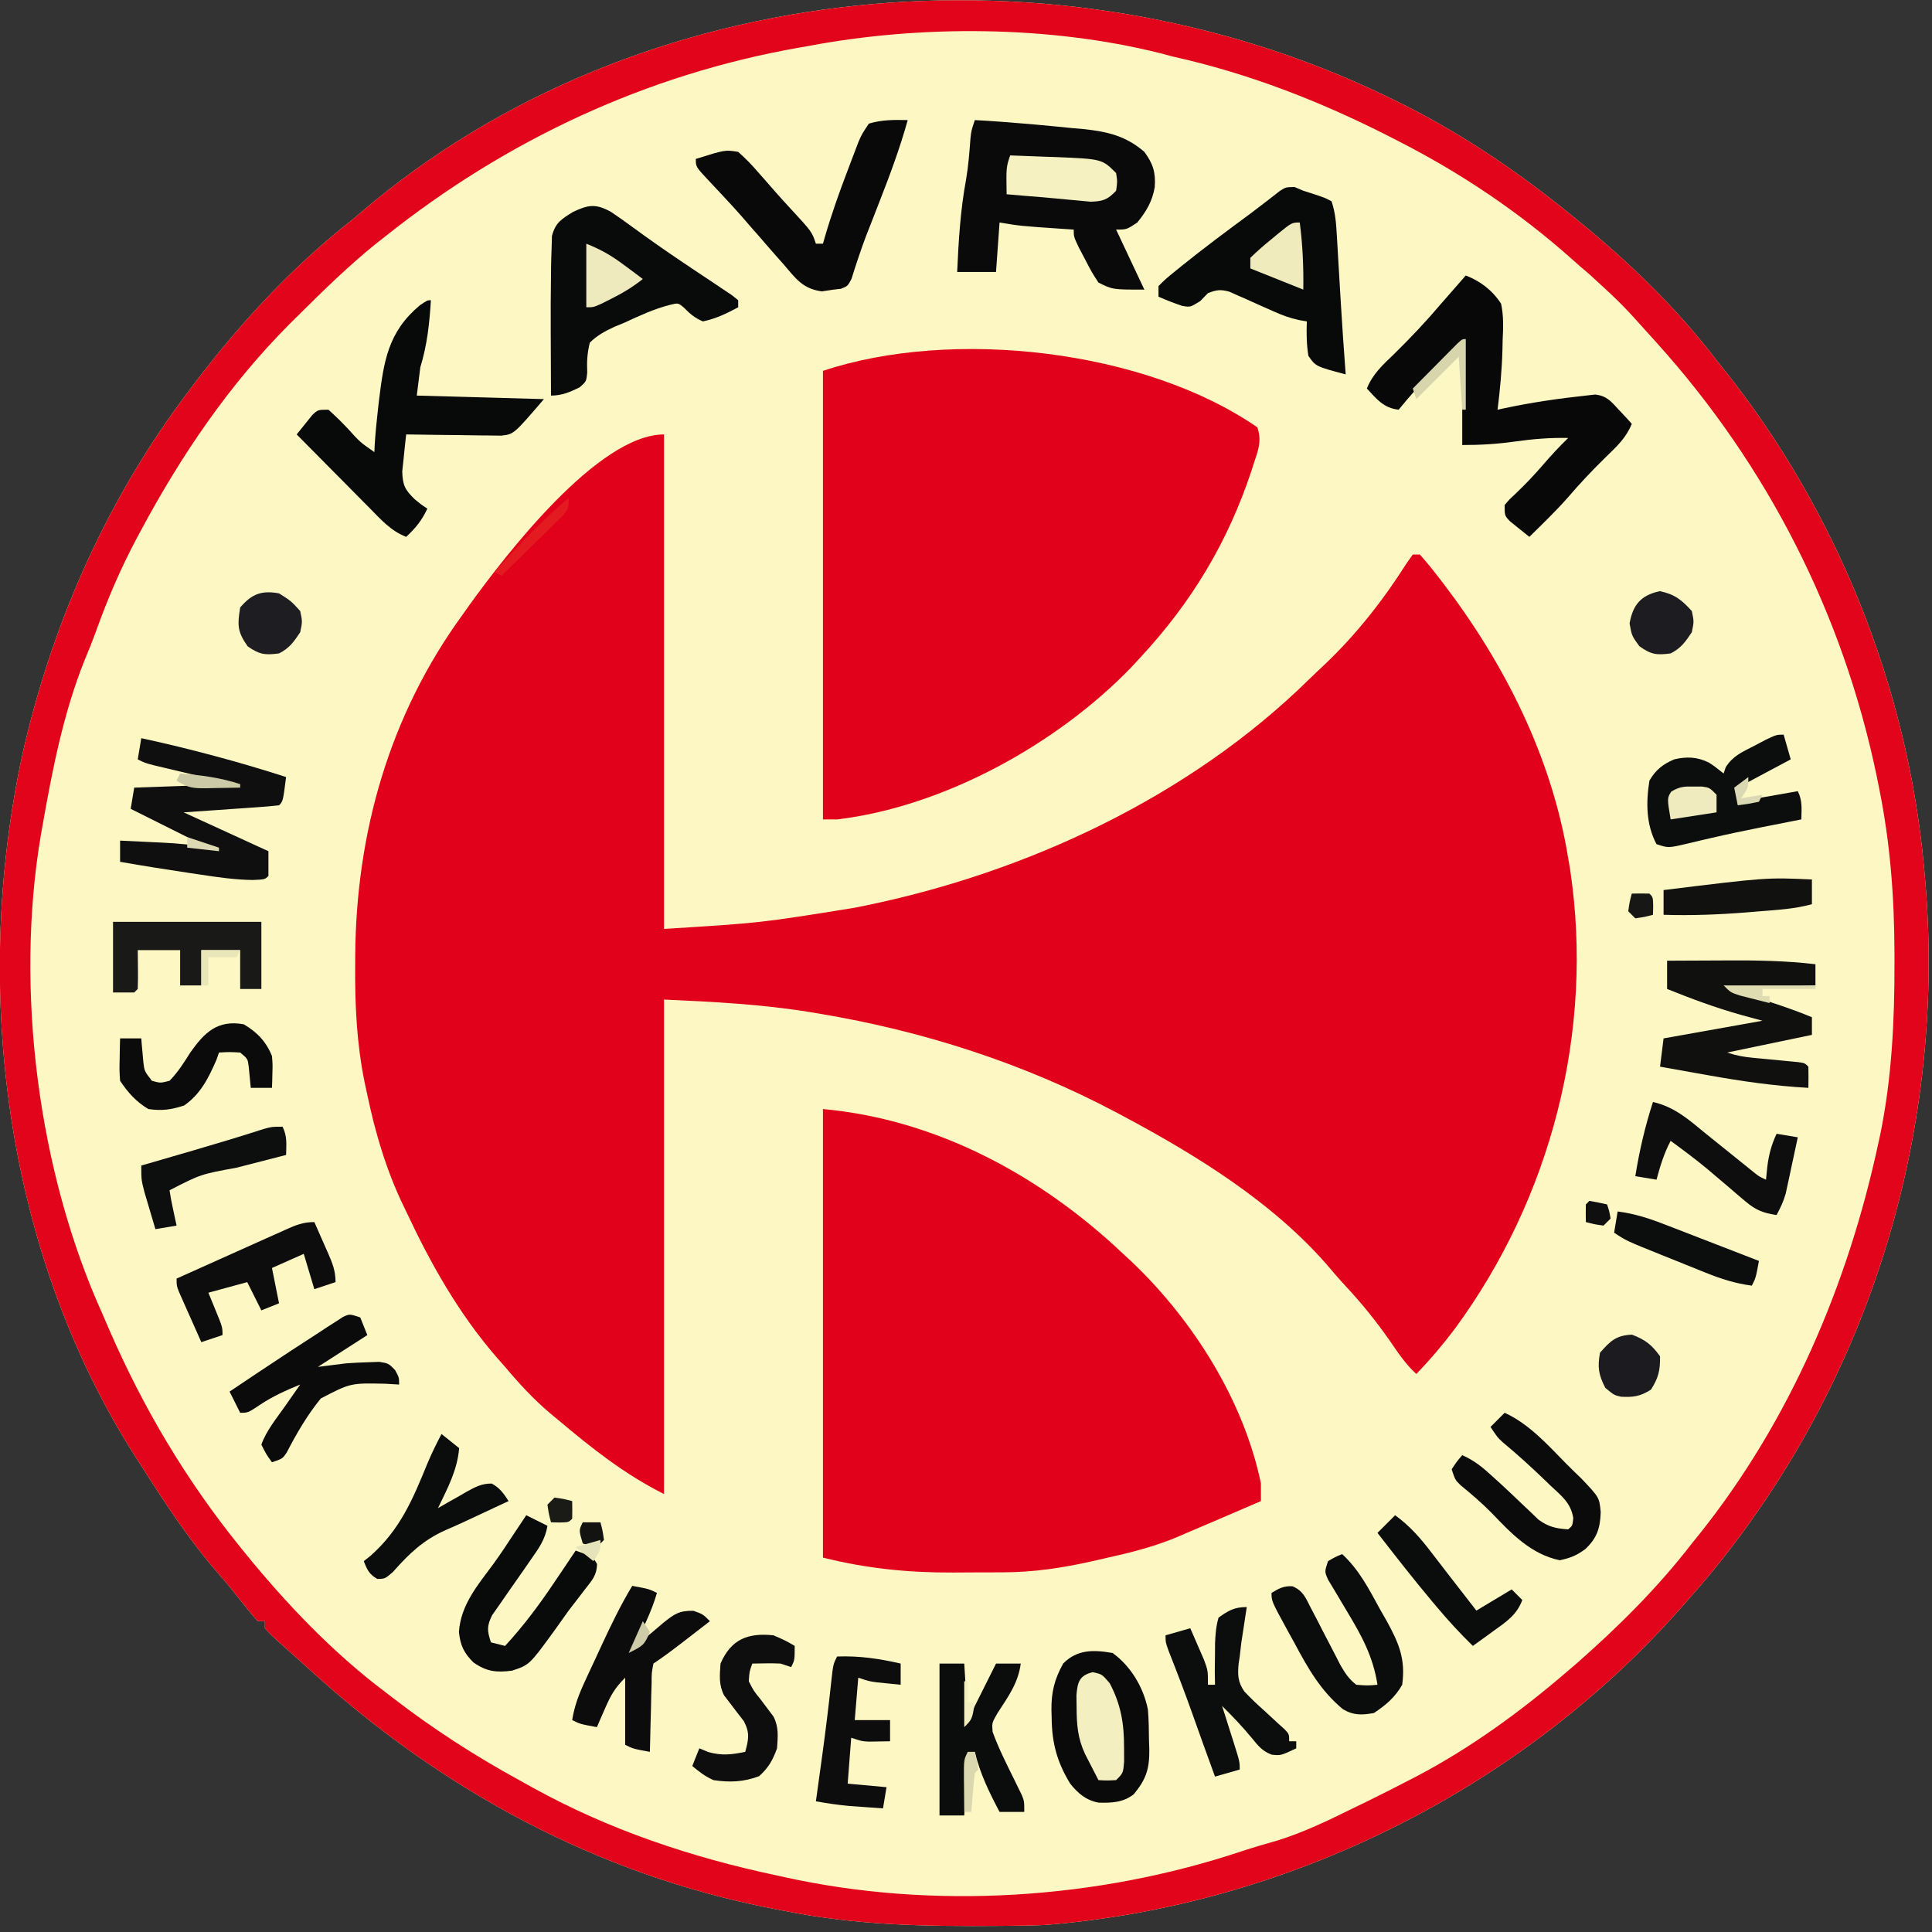
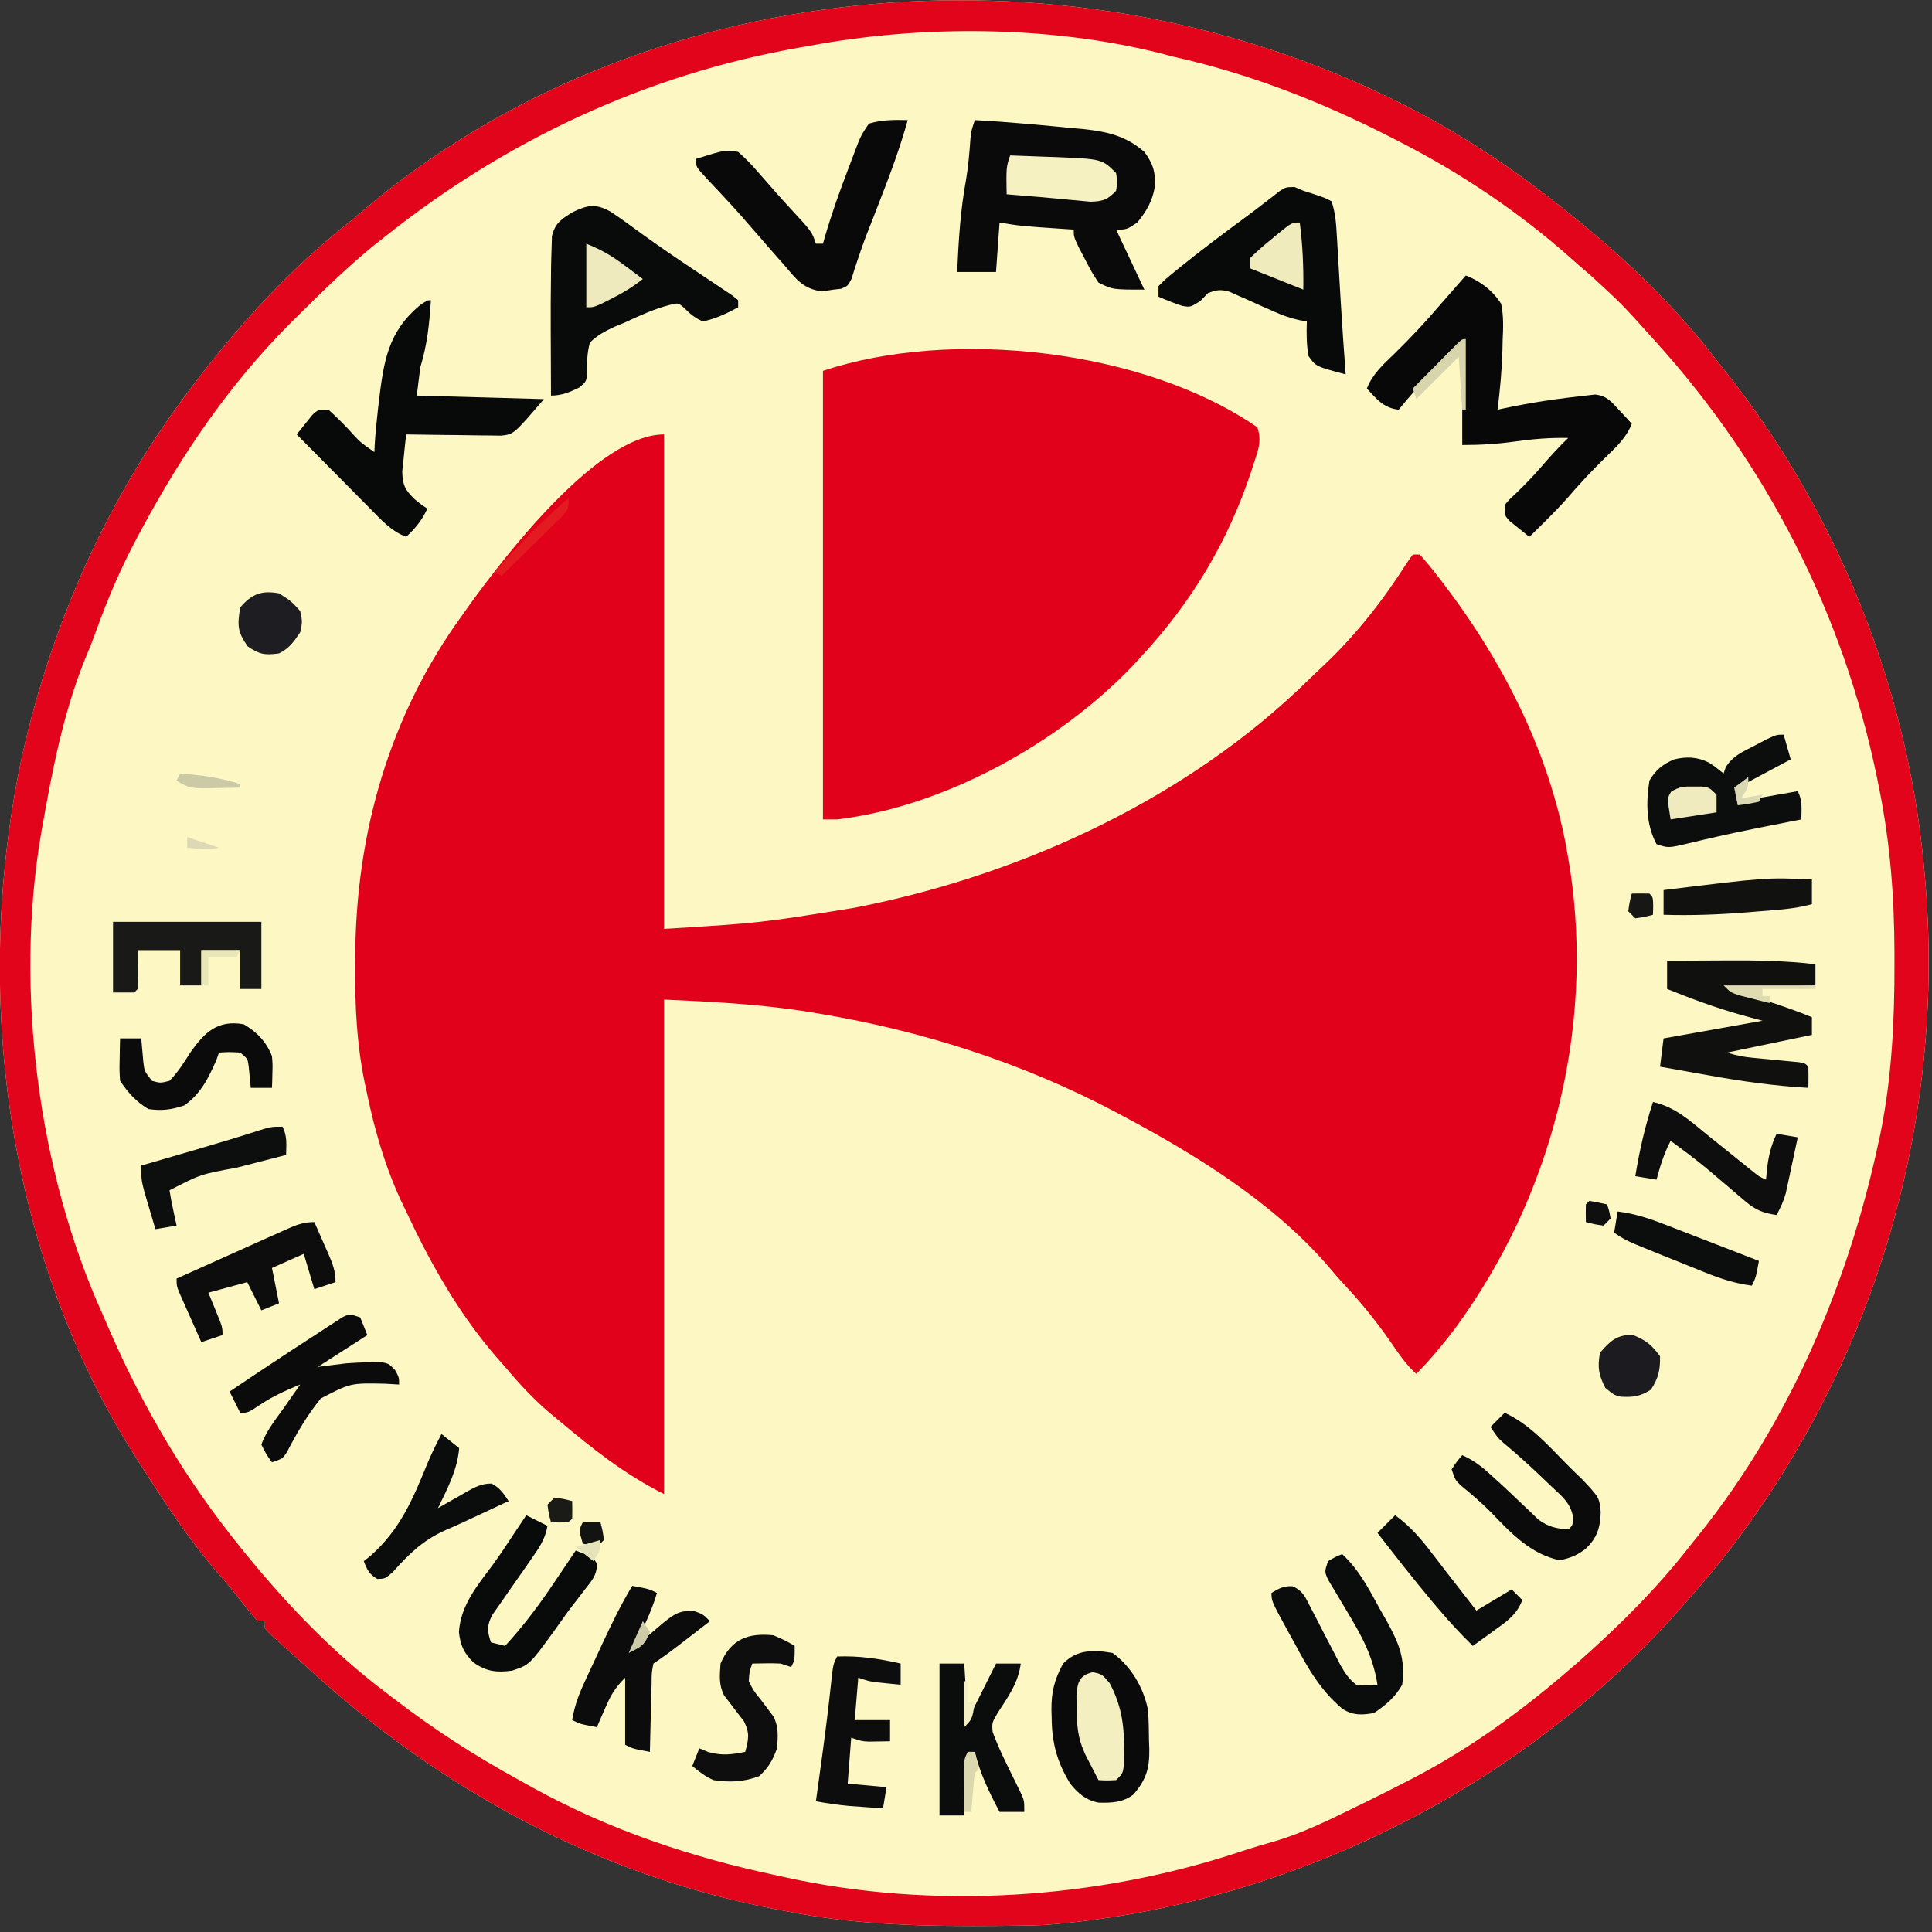
<svg xmlns="http://www.w3.org/2000/svg" version="1.1" width="547" height="547">
  <rect width="100%" height="100%" fill="#333333" stroke="none" />
  <path d="M0 0 C0.821 0.393 1.642 0.785 2.488 1.19 C20.584 9.971 37.429 21.293 53 34 C53.53 34.429 54.061 34.858 54.607 35.3 C69.039 47.037 82.71 60.19 94 75 C94.781 75.976 95.562 76.952 96.367 77.957 C127.99 117.66 147.989 167.501 152.688 218 C152.75 218.667 152.813 219.334 152.878 220.021 C159.539 291.721 137.798 363.599 91.856 419.075 C89.607 421.749 87.313 424.381 85 427 C84.305 427.79 84.305 427.79 83.596 428.596 C38.22 479.823 -27.776 512.573 -96 518 C-99.352 518.155 -102.7 518.209 -106.055 518.238 C-106.986 518.248 -107.917 518.258 -108.877 518.268 C-129.61 518.441 -149.606 518.143 -170 514 C-171.064 513.796 -172.128 513.593 -173.225 513.383 C-222.798 503.759 -266.921 479.824 -304 446 C-305.812 444.374 -307.624 442.749 -309.438 441.125 C-315.47 435.722 -315.47 435.722 -317 434 C-317 433.34 -317 432.68 -317 432 C-317.66 432 -318.32 432 -319 432 C-320.396 430.472 -321.716 428.873 -323 427.25 C-323.811 426.232 -324.622 425.213 -325.457 424.164 C-326.091 423.368 -326.091 423.368 -326.737 422.556 C-327.901 421.122 -329.111 419.727 -330.324 418.336 C-338.546 408.905 -345.269 398.523 -352 388 C-352.697 386.923 -352.697 386.923 -353.407 385.825 C-390.464 328.048 -400.002 253.324 -385.719 186.902 C-377.666 151.044 -362.789 116.676 -341 87 C-340.584 86.432 -340.168 85.865 -339.739 85.28 C-325.947 66.615 -310.308 49.321 -292 35 C-291.18 34.301 -290.36 33.603 -289.516 32.883 C-210.484 -34.414 -92.097 -44.265 0 0 Z " fill="#FDF7C4" transform="translate(392,27)" />
  <path d="M0 0 C0 46.2 0 92.4 0 140 C27.294 138.313 27.294 138.313 54 134 C54.965 133.805 55.929 133.609 56.923 133.408 C102.864 123.977 148.832 102.515 182.515 69.45 C184.004 67.996 185.519 66.571 187.039 65.148 C196.002 56.631 203.592 46.959 210.219 36.523 C210.807 35.691 211.394 34.858 212 34 C212.66 34 213.32 34 214 34 C215.759 35.982 217.388 37.966 219 40.062 C219.488 40.693 219.975 41.324 220.478 41.973 C237.967 64.853 251.356 91.349 256 120 C256.186 121.087 256.371 122.173 256.562 123.293 C263.383 168.999 251.143 216.2 223.852 253.285 C220.48 257.746 216.891 261.983 213 266 C209.913 263.221 207.719 259.832 205.375 256.438 C201.588 251.042 197.582 246.058 193.078 241.23 C191.17 239.182 189.364 237.08 187.562 234.938 C172.028 217.199 150.631 204.004 130 193 C129.36 192.657 128.72 192.315 128.06 191.961 C101.771 178.019 73.305 168.886 44 164 C42.575 163.762 42.575 163.762 41.121 163.52 C27.41 161.306 13.943 160.634 0 160 C0 206.2 0 252.4 0 300 C-11.202 294.399 -20.443 287.03 -30 279 C-30.733 278.392 -31.467 277.783 -32.223 277.156 C-36.972 273.13 -41.006 268.765 -45 264 C-45.762 263.138 -46.524 262.275 -47.309 261.387 C-58.122 248.92 -66.022 234.897 -73 220 C-73.545 218.862 -74.091 217.724 -74.652 216.551 C-77.611 210.07 -79.85 203.556 -81.688 196.688 C-81.973 195.623 -81.973 195.623 -82.264 194.538 C-82.897 192.035 -83.459 189.525 -84 187 C-84.263 185.778 -84.525 184.557 -84.796 183.298 C-87.02 172.294 -87.523 161.581 -87.438 150.375 C-87.432 149.062 -87.432 149.062 -87.426 147.722 C-87.217 112.847 -77.742 79.433 -57 51 C-56.316 50.032 -55.631 49.064 -54.926 48.066 C-44.961 34.308 -18.685 0 0 0 Z " fill="#E2011A" transform="translate(188,123)" />
  <path d="M0 0 C0.821 0.393 1.642 0.785 2.488 1.19 C20.584 9.971 37.429 21.293 53 34 C53.53 34.429 54.061 34.858 54.607 35.3 C69.039 47.037 82.71 60.19 94 75 C94.781 75.976 95.562 76.952 96.367 77.957 C127.99 117.66 147.989 167.501 152.688 218 C152.75 218.667 152.813 219.334 152.878 220.021 C159.539 291.721 137.798 363.599 91.856 419.075 C89.607 421.749 87.313 424.381 85 427 C84.305 427.79 84.305 427.79 83.596 428.596 C38.22 479.823 -27.776 512.573 -96 518 C-99.352 518.155 -102.7 518.209 -106.055 518.238 C-106.986 518.248 -107.917 518.258 -108.877 518.268 C-129.61 518.441 -149.606 518.143 -170 514 C-171.064 513.796 -172.128 513.593 -173.225 513.383 C-222.798 503.759 -266.921 479.824 -304 446 C-305.812 444.374 -307.624 442.749 -309.438 441.125 C-315.47 435.722 -315.47 435.722 -317 434 C-317 433.34 -317 432.68 -317 432 C-317.66 432 -318.32 432 -319 432 C-320.396 430.472 -321.716 428.873 -323 427.25 C-323.811 426.232 -324.622 425.213 -325.457 424.164 C-326.091 423.368 -326.091 423.368 -326.737 422.556 C-327.901 421.122 -329.111 419.727 -330.324 418.336 C-338.546 408.905 -345.269 398.523 -352 388 C-352.697 386.923 -352.697 386.923 -353.407 385.825 C-390.464 328.048 -400.002 253.324 -385.719 186.902 C-377.666 151.044 -362.789 116.676 -341 87 C-340.584 86.432 -340.168 85.865 -339.739 85.28 C-325.947 66.615 -310.308 49.321 -292 35 C-291.18 34.301 -290.36 33.603 -289.516 32.883 C-210.484 -34.414 -92.097 -44.265 0 0 Z M-163 -14 C-163.856 -13.85 -164.712 -13.7 -165.594 -13.546 C-208.917 -5.955 -248.674 12.633 -283 40 C-283.969 40.762 -284.939 41.524 -285.938 42.309 C-293.465 48.435 -300.372 55.162 -307.25 62 C-308.173 62.914 -309.096 63.827 -310.047 64.769 C-327.16 81.961 -340.557 101.699 -352 123 C-352.396 123.735 -352.792 124.47 -353.2 125.228 C-357.725 133.723 -361.456 142.343 -364.699 151.402 C-365.744 154.293 -366.862 157.11 -368.062 159.938 C-374.095 175.044 -377.196 191.037 -380 207 C-380.136 207.758 -380.271 208.515 -380.411 209.296 C-387.855 253.1 -381.226 304.747 -363 345 C-362.345 346.512 -361.691 348.025 -361.039 349.539 C-351.364 371.773 -339.256 392.149 -324 411 C-323.565 411.539 -323.131 412.078 -322.683 412.634 C-310.982 427.016 -297.838 440.847 -283 452 C-282.34 452.51 -281.68 453.019 -281 453.544 C-269.517 462.4 -257.717 470.049 -245 477 C-243.655 477.749 -242.31 478.497 -240.965 479.246 C-219.371 491.146 -196.068 498.923 -172 504 C-171.309 504.153 -170.618 504.306 -169.907 504.464 C-127.784 513.778 -81.397 510.79 -40.559 497.176 C-37.205 496.068 -33.834 495.092 -30.438 494.125 C-22.938 491.816 -16.015 488.46 -9 485 C-7.685 484.362 -6.37 483.724 -5.055 483.086 C-1.009 481.11 3.003 479.074 7 477 C7.651 476.663 8.302 476.325 8.972 475.978 C24.523 467.821 38.707 457.446 52 446 C52.767 445.344 53.534 444.688 54.324 444.012 C66.148 433.634 77.401 422.476 87 410 C87.772 409.045 88.544 408.09 89.34 407.105 C114.803 375.126 131.168 336.726 139.75 296.938 C139.949 296.029 140.148 295.121 140.353 294.185 C143.636 278.131 144.412 261.906 144.375 245.562 C144.374 244.652 144.374 243.742 144.373 242.804 C144.33 226.908 143.176 211.615 140 196 C139.786 194.936 139.571 193.872 139.351 192.775 C129.804 146.834 108.419 104.816 77 70 C76.453 69.391 75.906 68.782 75.342 68.155 C67.17 59.064 67.17 59.064 58.176 50.809 C56.455 49.378 54.773 47.902 53.105 46.41 C38.205 33.128 21.766 22.069 4 13 C2.704 12.333 2.704 12.333 1.381 11.653 C-18.215 1.674 -38.507 -6.238 -60 -11 C-61.198 -11.318 -62.395 -11.637 -63.629 -11.965 C-95.002 -19.802 -131.334 -19.963 -163 -14 Z " fill="#E2041A" transform="translate(392,27)" />
-   <path d="M0 0 C32.282 2.935 61.666 18.909 85 41 C85.884 41.82 86.769 42.64 87.68 43.484 C104.836 59.912 119.13 82.506 124 106 C124.018 107.667 124.02 109.333 124 111 C120.709 112.419 117.417 113.835 114.125 115.25 C113.207 115.646 112.289 116.041 111.344 116.449 C108.566 117.642 105.783 118.821 103 120 C102.186 120.356 101.373 120.711 100.535 121.077 C93.814 123.923 86.989 125.612 79.875 127.188 C78.747 127.447 77.619 127.707 76.457 127.975 C67.881 129.916 59.672 131.154 50.871 131.168 C50.119 131.171 49.367 131.175 48.592 131.178 C47.008 131.183 45.424 131.185 43.84 131.185 C41.468 131.187 39.096 131.206 36.725 131.225 C24.077 131.272 12.336 130.084 0 127 C0 85.09 0 43.18 0 0 Z " fill="#E2011A" transform="translate(233,314)" />
  <path d="M0 0 C1.299 3.898 0.223 6.433 -1 10.188 C-1.229 10.896 -1.457 11.604 -1.693 12.334 C-8.378 32.477 -18.58 49.446 -33 65 C-33.834 65.905 -34.668 66.81 -35.527 67.742 C-56.496 89.56 -88.72 107.409 -119 111 C-120.32 111 -121.64 111 -123 111 C-123 69.09 -123 27.18 -123 -16 C-86.49 -28.17 -32.025 -22.132 0 0 Z " fill="#E2011A" transform="translate(356,121)" />
  <path d="M0 0 C4.674 0.246 9.337 0.604 14 1 C15.018 1.086 16.037 1.172 17.086 1.261 C20.518 1.566 23.946 1.905 27.375 2.25 C28.492 2.347 29.609 2.444 30.759 2.544 C37.515 3.261 42.776 4.471 48 9 C50.494 12.401 51.236 14.872 50.938 19 C50.235 23.027 48.581 25.811 46 29 C43 31 43 31 40 31 C42.64 36.61 45.28 42.22 48 48 C39 48 39 48 35 46 C33.078 43.031 33.078 43.031 31.25 39.5 C30.636 38.335 30.023 37.169 29.391 35.969 C28 33 28 33 28 31 C27.071 30.939 26.141 30.879 25.184 30.816 C12.905 29.984 12.905 29.984 7 29 C6.67 33.62 6.34 38.24 6 43 C2.37 43 -1.26 43 -5 43 C-4.602 34.157 -4.096 25.511 -2.473 16.793 C-1.826 12.97 -1.524 9.143 -1.246 5.277 C-1 3 -1 3 0 0 Z " fill="#0A0A0B" transform="translate(276,34)" />
  <path d="M0 0 C4.174 1.605 7.586 4.242 10 8 C10.744 11.47 10.615 14.781 10.438 18.312 C10.419 19.212 10.4 20.111 10.381 21.037 C10.228 26.735 9.698 32.345 9 38 C9.614 37.867 10.228 37.734 10.86 37.597 C18.504 35.96 26.23 34.835 34 34 C34.884 33.899 35.769 33.799 36.68 33.695 C39.951 34.125 41.108 35.608 43.312 38 C44.01 38.742 44.707 39.485 45.426 40.25 C45.945 40.828 46.465 41.405 47 42 C45.411 45.932 42.837 48.33 39.812 51.25 C35.944 55.028 32.278 58.893 28.77 63.008 C25.361 66.845 21.665 70.409 18 74 C16.825 73.073 15.66 72.133 14.5 71.188 C13.85 70.665 13.201 70.143 12.531 69.605 C11 68 11 68 11 65 C12.285 63.457 12.285 63.457 14.062 61.812 C16.748 59.246 19.262 56.627 21.688 53.812 C24.029 51.096 26.41 48.486 29 46 C23.911 45.894 19.042 46.285 14 47 C8.924 47.72 4.174 48 -1 48 C-1 38.43 -1 28.86 -1 19 C-3.042 21.021 -5.084 23.043 -7.188 25.125 C-7.821 25.749 -8.454 26.373 -9.106 27.016 C-12.629 30.522 -15.878 34.132 -19 38 C-23.248 37.528 -25.2 35.033 -28 32 C-26.39 27.901 -23.422 25.238 -20.312 22.25 C-15.643 17.674 -11.228 12.991 -7 8 C-5.69 6.498 -4.377 4.998 -3.062 3.5 C-2.476 2.83 -1.889 2.159 -1.285 1.469 C-0.861 0.984 -0.437 0.499 0 0 Z " fill="#080809" transform="translate(415,78)" />
  <path d="M0 0 C2.014 1.345 3.989 2.749 5.938 4.188 C10.5 7.529 15.114 10.772 19.809 13.926 C20.81 14.599 21.811 15.272 22.842 15.966 C24.853 17.315 26.868 18.659 28.886 19.997 C30.269 20.927 30.269 20.927 31.68 21.875 C32.512 22.429 33.345 22.984 34.203 23.555 C34.796 24.032 35.389 24.509 36 25 C36 25.66 36 26.32 36 27 C32.743 28.763 29.639 30.245 26 31 C23.727 30.02 22.393 28.897 20.668 27.137 C19.013 25.737 19.013 25.737 16.698 26.31 C12.14 27.476 8.01 29.408 3.75 31.375 C2.827 31.755 1.904 32.136 0.953 32.527 C-1.776 33.808 -3.839 34.889 -6 37 C-6.758 39.97 -6.872 42.472 -6.74 45.529 C-7 48 -7 48 -8.843 49.625 C-11.576 51.011 -13.914 52 -17 52 C-17.025 47.414 -17.043 42.829 -17.055 38.243 C-17.06 36.689 -17.067 35.136 -17.075 33.583 C-17.104 28.387 -17.076 23.195 -17 18 C-16.994 17.312 -16.989 16.624 -16.983 15.915 C-16.959 13.987 -16.892 12.06 -16.824 10.133 C-16.793 9.041 -16.762 7.949 -16.729 6.825 C-15.746 3.017 -14.032 2.029 -10.75 0 C-6.363 -2.087 -4.272 -2.359 0 0 Z " fill="#090A0A" transform="translate(173,60)" />
  <path d="M0 0 C0.825 0.351 1.65 0.701 2.5 1.062 C3.175 1.278 3.851 1.493 4.547 1.715 C8.694 3.075 8.694 3.075 10.5 4.062 C11.625 7.439 11.792 10.308 12 13.863 C12.041 14.536 12.081 15.209 12.123 15.902 C12.253 18.06 12.376 20.217 12.5 22.375 C12.665 25.184 12.833 27.992 13 30.801 C13.041 31.488 13.081 32.176 13.123 32.884 C13.523 39.614 14.001 46.338 14.5 53.062 C6.014 50.802 6.014 50.802 3.938 47.812 C3.414 44.521 3.37 41.39 3.5 38.062 C2.768 37.936 2.036 37.81 1.281 37.68 C-1.364 37.093 -3.541 36.292 -6.004 35.18 C-6.827 34.817 -7.65 34.455 -8.498 34.082 C-10.214 33.316 -11.927 32.545 -13.639 31.77 C-14.46 31.41 -15.282 31.05 -16.129 30.68 C-16.872 30.346 -17.615 30.012 -18.381 29.667 C-20.881 28.954 -22.099 29.107 -24.5 30.062 C-25.583 31.176 -25.583 31.176 -26.688 32.312 C-29.5 34.062 -29.5 34.062 -31.82 33.656 C-34.1 32.885 -36.301 32.04 -38.5 31.062 C-38.5 30.073 -38.5 29.082 -38.5 28.062 C-36.438 26.004 -36.438 26.004 -33.5 23.625 C-32.708 22.981 -32.708 22.981 -31.899 22.323 C-25.555 17.214 -19.016 12.35 -12.457 7.521 C-11.068 6.486 -9.692 5.434 -8.324 4.371 C-7.614 3.822 -6.904 3.273 -6.172 2.707 C-5.528 2.203 -4.885 1.699 -4.222 1.179 C-2.5 0.062 -2.5 0.062 0 0 Z " fill="#080909" transform="translate(366.5,52.938)" />
  <path d="M0 0 C-0.413 6.617 -1.043 12.638 -3 19 C-3.33 21.64 -3.66 24.28 -4 27 C7.88 27.33 19.76 27.66 32 28 C23.473 37.948 23.473 37.948 19.906 38.341 C18.664 38.325 17.423 38.309 16.145 38.293 C15.483 38.289 14.821 38.284 14.14 38.28 C12.03 38.263 9.922 38.226 7.812 38.188 C6.381 38.172 4.949 38.159 3.518 38.146 C0.011 38.113 -3.494 38.062 -7 38 C-7.261 40.24 -7.494 42.483 -7.715 44.727 C-7.848 45.975 -7.98 47.224 -8.117 48.51 C-7.984 52.467 -7.334 53.647 -4.562 56.375 C-2.675 57.921 -2.675 57.921 -1 59 C-2.552 62.328 -4.306 64.486 -7 67 C-11.291 65.348 -14.143 62.109 -17.297 58.898 C-17.891 58.302 -18.484 57.706 -19.096 57.091 C-20.985 55.19 -22.868 53.283 -24.75 51.375 C-26.032 50.083 -27.315 48.791 -28.598 47.5 C-31.737 44.339 -34.87 41.171 -38 38 C-37.073 36.825 -36.133 35.66 -35.188 34.5 C-34.404 33.525 -34.404 33.525 -33.605 32.531 C-32 31 -32 31 -29 31 C-27.042 32.766 -25.241 34.525 -23.438 36.438 C-20.076 40.175 -20.076 40.175 -16 43 C-15.974 42.377 -15.948 41.755 -15.922 41.113 C-15.714 37.729 -15.386 34.368 -15 31 C-14.908 30.185 -14.816 29.371 -14.721 28.532 C-13.333 17.259 -12.168 9.019 -3.145 1.449 C-1 0 -1 0 0 0 Z " fill="#080909" transform="translate(122,85)" />
  <path d="M0 0 C-2.183 7.837 -4.97 15.367 -7.938 22.938 C-8.802 25.155 -9.665 27.372 -10.527 29.59 C-11.156 31.189 -11.156 31.189 -11.796 32.82 C-12.599 34.94 -13.356 37.078 -14.067 39.231 C-14.397 40.229 -14.727 41.226 -15.066 42.254 C-15.346 43.145 -15.625 44.037 -15.912 44.955 C-17 47 -17 47 -18.914 47.765 C-19.602 47.843 -20.291 47.92 -21 48 C-22.64 48.248 -22.64 48.248 -24.312 48.5 C-29.651 47.776 -31.617 44.979 -35 41 C-35.616 40.307 -36.232 39.615 -36.866 38.901 C-38.596 36.949 -40.301 34.978 -42 33 C-42.684 32.223 -43.369 31.445 -44.074 30.645 C-45.125 29.451 -46.169 28.251 -47.203 27.043 C-48.729 25.308 -50.282 23.614 -51.859 21.926 C-52.62 21.109 -52.62 21.109 -53.396 20.276 C-54.408 19.192 -55.425 18.111 -56.446 17.034 C-60 13.222 -60 13.222 -60 11 C-51.694 8.394 -51.694 8.394 -48 9 C-45.856 10.91 -44.096 12.709 -42.25 14.875 C-41.731 15.462 -41.213 16.049 -40.678 16.654 C-39.62 17.853 -38.567 19.056 -37.519 20.264 C-36.121 21.861 -34.698 23.429 -33.254 24.984 C-27.131 31.607 -27.131 31.607 -26 35 C-25.34 35 -24.68 35 -24 35 C-23.831 34.405 -23.661 33.81 -23.487 33.197 C-21.592 26.697 -19.365 20.381 -16.938 14.062 C-16.586 13.131 -16.235 12.2 -15.873 11.24 C-15.532 10.348 -15.191 9.455 -14.84 8.535 C-14.381 7.335 -14.381 7.335 -13.914 6.11 C-13 4 -13 4 -11 1 C-7.34 -0.118 -3.805 -0.088 0 0 Z " fill="#09090A" transform="translate(257,34)" />
  <path d="M0 0 C5.148 3.693 8.763 9.77 10 16 C10.26 18.955 10.277 21.909 10.312 24.875 C10.342 25.665 10.371 26.455 10.4 27.27 C10.459 32.683 9.578 35.693 6 40 C3.033 42.331 -0.245 42.489 -3.977 42.371 C-7.544 41.717 -9.801 39.727 -12 37 C-15.743 30.854 -17.198 25.442 -17.25 18.25 C-17.271 17.559 -17.291 16.868 -17.312 16.156 C-17.351 11.039 -16.467 7.512 -14 3 C-10.002 -1.056 -5.378 -0.918 0 0 Z " fill="#0A0A0A" transform="translate(315,468)" />
  <path d="M0 0 C4.213 -0.025 8.427 -0.043 12.64 -0.055 C14.069 -0.06 15.497 -0.067 16.926 -0.075 C25.334 -0.126 33.635 0.014 42 1 C42 2.98 42 4.96 42 7 C34.08 7.33 26.16 7.66 18 8 C23.698 9.886 23.698 9.886 29.397 11.769 C33.315 13.071 37.19 14.402 41 16 C41 17.65 41 19.3 41 21 C33.08 22.65 25.16 24.3 17 26 C19.637 26.879 21.678 27.245 24.414 27.5 C25.679 27.624 25.679 27.624 26.969 27.75 C28.747 27.917 30.526 28.084 32.305 28.25 C33.145 28.332 33.986 28.415 34.852 28.5 C35.623 28.572 36.395 28.644 37.19 28.719 C39 29 39 29 40 30 C40.041 32 40.043 34 40 36 C30.421 35.465 21.124 34.141 11.688 32.438 C10.35 32.201 9.012 31.964 7.674 31.729 C4.448 31.158 1.224 30.582 -2 30 C-1.67 27.36 -1.34 24.72 -1 22 C8.24 20.35 17.48 18.7 27 17 C23.937 16.165 23.937 16.165 20.812 15.312 C13.686 13.286 6.87 10.784 0 8 C0 5.36 0 2.72 0 0 Z " fill="#10100F" transform="translate(472,272)" />
-   <path d="M0 0 C6.123 1.319 12.195 2.775 18.25 4.375 C19.068 4.591 19.887 4.806 20.73 5.028 C27.545 6.841 34.285 8.842 41 11 C40.125 17.875 40.125 17.875 39 19 C37.004 19.229 35 19.395 32.996 19.535 C31.781 19.622 30.566 19.709 29.314 19.799 C27.395 19.929 27.395 19.929 25.438 20.062 C24.154 20.153 22.871 20.244 21.549 20.338 C18.366 20.563 15.183 20.782 12 21 C23.88 26.445 23.88 26.445 36 32 C36 34.31 36 36.62 36 39 C35 40 35 40 31.578 40.148 C26.569 40.084 21.695 39.379 16.75 38.625 C15.831 38.489 14.911 38.353 13.964 38.214 C7.296 37.221 0.639 36.168 -6 35 C-6 33.02 -6 31.04 -6 29 C-2.958 29.142 0.083 29.288 3.125 29.438 C3.981 29.477 4.837 29.516 5.719 29.557 C10.217 29.782 14.568 30.135 19 31 C17.915 30.457 16.829 29.915 15.711 29.355 C9.474 26.237 3.237 23.118 -3 20 C-2.67 18.02 -2.34 16.04 -2 14 C7.24 13.67 16.48 13.34 26 13 C17.863 11.068 17.863 11.068 9.725 9.141 C8.715 8.9 7.705 8.659 6.664 8.41 C5.109 8.041 5.109 8.041 3.522 7.664 C1 7 1 7 -1 6 C-0.67 4.02 -0.34 2.04 0 0 Z " fill="#0E0F0E" transform="translate(40,209)" />
  <path d="M0 0 C0.66 2.31 1.32 4.62 2 7 C-5.425 10.96 -5.425 10.96 -13 15 C-13 16.32 -13 17.64 -13 19 C-4.585 17.515 -4.585 17.515 4 16 C5.354 18.709 5.065 21.009 5 24 C3.765 24.242 2.53 24.485 1.258 24.734 C-0.453 25.072 -2.164 25.411 -3.875 25.75 C-4.77 25.927 -5.665 26.104 -6.588 26.286 C-11.15 27.196 -15.698 28.143 -20.23 29.191 C-21.452 29.473 -21.452 29.473 -22.698 29.761 C-24.25 30.123 -25.8 30.492 -27.349 30.868 C-32.672 32.109 -32.672 32.109 -36 31 C-38.976 25.42 -38.991 19.132 -38 13 C-36.197 9.943 -34.242 8.404 -31 7 C-27.499 6.16 -24.466 6.272 -21.16 7.914 C-19.5 9 -19.5 9 -17 11 C-16.706 10.126 -16.706 10.126 -16.406 9.234 C-14.385 6.023 -11.842 4.98 -8.5 3.25 C-7.335 2.636 -6.169 2.023 -4.969 1.391 C-2 0 -2 0 0 0 Z " fill="#0C0D0D" transform="translate(505,208)" />
  <path d="M0 0 C4.864 4.511 7.591 9.921 10.75 15.688 C11.352 16.739 11.954 17.79 12.574 18.873 C16.077 25.254 17.99 29.7 17 37 C15 40.533 12.374 42.75 9 45 C5.581 45.603 3.176 45.718 0.141 43.864 C-6.141 38.608 -9.675 32.35 -13.5 25.188 C-14.132 24.043 -14.763 22.899 -15.414 21.721 C-20 13.328 -20 13.328 -20 11 C-17.898 9.724 -16.542 8.968 -14.055 9.114 C-11.02 10.423 -10.366 12.335 -8.871 15.242 C-8.311 16.308 -7.751 17.374 -7.174 18.473 C-6.601 19.595 -6.028 20.718 -5.438 21.875 C-4.295 24.083 -3.148 26.289 -1.996 28.492 C-1.493 29.476 -0.989 30.459 -0.47 31.472 C0.863 33.764 1.91 35.386 4 37 C7.125 37.25 7.125 37.25 10 37 C8.752 28.945 5.492 23.057 1.312 16.125 C0.091 14.091 -1.122 12.053 -2.324 10.008 C-3.13 8.672 -3.13 8.672 -3.952 7.309 C-5 5 -5 5 -4 2 C-1.938 0.812 -1.938 0.812 0 0 Z " fill="#0B0C0C" transform="translate(380,440)" />
  <path d="M0 0 C6.886 3.13 12.171 9.036 17.402 14.375 C18.823 15.82 20.284 17.226 21.75 18.625 C26.803 23.959 26.803 23.959 27.203 28.105 C27.051 32.635 26.199 35.403 22.875 38.562 C20.298 40.432 18.813 41.042 15.625 41.75 C7.402 40.049 1.859 34.128 -3.785 28.246 C-6.525 25.468 -9.456 22.983 -12.469 20.508 C-14 19 -14 19 -15 16 C-13.562 13.812 -13.562 13.812 -12 12 C-8.549 13.505 -6.133 15.516 -3.375 18.062 C-2.501 18.858 -1.627 19.653 -0.727 20.473 C1.085 22.152 2.882 23.847 4.664 25.559 C5.517 26.364 6.371 27.17 7.25 28 C8.018 28.742 8.787 29.485 9.578 30.25 C12.431 32.311 14.515 32.764 18 33 C19.213 31.971 19.213 31.971 19.438 29.836 C18.771 25.515 16.109 23.533 13 20.625 C12.113 19.767 12.113 19.767 11.208 18.891 C7.417 15.25 3.54 11.716 -0.512 8.367 C-2 7 -2 7 -4 4 C-2.68 2.68 -1.36 1.36 0 0 Z " fill="#0B0B0B" transform="translate(426,400)" />
-   <path d="M0 0 C-0.144 0.918 -0.289 1.836 -0.438 2.781 C-0.623 4.008 -0.809 5.236 -1 6.5 C-1.186 7.707 -1.371 8.913 -1.562 10.156 C-1.707 11.425 -1.851 12.693 -2 14 C-2.102 14.658 -2.204 15.316 -2.309 15.995 C-2.615 19.216 -2.554 21.196 -0.684 23.911 C1.13 25.845 3.016 27.617 5 29.375 C6.316 30.587 7.629 31.803 8.938 33.023 C9.817 33.811 9.817 33.811 10.715 34.615 C12 36 12 36 12 38 C12.66 38 13.32 38 14 38 C14 38.66 14 39.32 14 40 C9.625 42.066 9.625 42.066 7.043 41.793 C4.417 40.774 3.334 39.426 1.562 37.25 C-1.13 33.977 -3.974 30.969 -7 28 C-6.639 29.132 -6.278 30.264 -5.906 31.43 C-5.437 32.911 -4.969 34.393 -4.5 35.875 C-4.262 36.621 -4.023 37.368 -3.777 38.137 C-2 43.773 -2 43.773 -2 46 C-4.31 46.66 -6.62 47.32 -9 48 C-11.173 42.051 -13.323 36.095 -15.438 30.125 C-17.537 24.218 -19.772 18.375 -22.082 12.547 C-23 10 -23 10 -23 8 C-20.69 7.34 -18.38 6.68 -16 6 C-15.158 7.913 -14.327 9.83 -13.5 11.75 C-13.036 12.817 -12.572 13.885 -12.094 14.984 C-11 18 -11 18 -11 22 C-10.34 22 -9.68 22 -9 22 C-9.021 20.721 -9.041 19.442 -9.062 18.125 C-9.049 16.417 -9.028 14.708 -9 13 C-8.996 12.103 -8.992 11.206 -8.988 10.281 C-8.879 7.716 -8.717 5.467 -8 3 C-5.188 0.966 -3.476 0 0 0 Z " fill="#0C0D0D" transform="translate(353,455)" />
  <path d="M0 0 C4.75 0.875 4.75 0.875 7 2 C5.354 7.685 2.71 12.767 0 18 C0.636 17.437 0.636 17.437 1.285 16.863 C3.171 15.218 5.08 13.605 7 12 C7.897 11.234 7.897 11.234 8.812 10.453 C11.904 7.997 13.248 6.986 17.312 7.062 C20 8 20 8 22 10 C19.897 11.626 17.792 13.251 15.688 14.875 C14.795 15.565 14.795 15.565 13.885 16.27 C11.3 18.262 8.717 20.189 6 22 C5.49 24.612 5.49 24.612 5.488 27.664 C5.453 28.786 5.417 29.907 5.381 31.062 C5.358 32.238 5.336 33.414 5.312 34.625 C5.278 35.808 5.244 36.992 5.209 38.211 C5.126 41.141 5.057 44.07 5 47 C0.25 46.125 0.25 46.125 -2 45 C-2 38.73 -2 32.46 -2 26 C-4.953 28.953 -6.052 30.93 -7.688 34.688 C-8.124 35.681 -8.561 36.675 -9.012 37.699 C-9.338 38.458 -9.664 39.218 -10 40 C-14.75 39.125 -14.75 39.125 -17 38 C-16.366 34.012 -15.113 30.728 -13.418 27.07 C-12.898 25.945 -12.378 24.82 -11.842 23.66 C-11.296 22.494 -10.75 21.327 -10.188 20.125 C-9.386 18.387 -9.386 18.387 -8.568 16.613 C-5.927 10.928 -3.234 5.372 0 0 Z " fill="#0C0C0C" transform="translate(179,449)" />
  <path d="M0 0 C2.31 0 4.62 0 7 0 C7.33 5.28 7.66 10.56 8 16 C10.64 10.72 13.28 5.44 16 0 C18.31 0 20.62 0 23 0 C22.284 5.563 19.386 9.433 16.398 14.062 C14.824 16.809 14.824 16.809 15.035 19.336 C16.738 24.037 18.993 28.46 21.205 32.938 C21.74 34.04 21.74 34.04 22.285 35.164 C22.614 35.829 22.943 36.493 23.281 37.178 C24 39 24 39 24 42 C21.69 42 19.38 42 17 42 C14.06 36.422 11.47 31.147 10 25 C9.34 25 8.68 25 8 25 C7.67 30.94 7.34 36.88 7 43 C4.69 43 2.38 43 0 43 C0 28.81 0 14.62 0 0 Z " fill="#0B0C0C" transform="translate(266,471)" />
  <path d="M0 0 C2 1 4 2 6 3 C5.371 6.825 3.58 9.325 1.367 12.465 C0.282 14.036 0.282 14.036 -0.824 15.639 C-1.975 17.293 -3.13 18.944 -4.294 20.589 C-5.42 22.184 -6.527 23.793 -7.633 25.402 C-8.302 26.356 -8.971 27.31 -9.661 28.293 C-11.212 31.428 -11.079 32.736 -10 36 C-8.68 36.33 -7.36 36.66 -6 37 C-0.789 31.34 3.663 25.389 7.938 19 C8.526 18.13 9.114 17.26 9.721 16.363 C11.152 14.245 12.578 12.124 14 10 C18.872 11.774 18.872 11.774 20.027 13.809 C19.987 17.06 18.543 18.52 16.562 21.062 C15.825 22.025 15.088 22.988 14.328 23.98 C13.56 24.977 12.792 25.973 12 27 C10.6 28.955 9.204 30.913 7.812 32.875 C0.896 42.368 0.896 42.368 -4 44 C-8.454 44.6 -11.294 44.259 -14.938 41.688 C-17.673 39.002 -18.664 36.875 -19.062 33.062 C-18.574 25.418 -13.765 19.809 -9.36 13.863 C-7.265 10.993 -5.328 8.031 -3.375 5.062 C-2.25 3.375 -1.125 1.688 0 0 Z " fill="#090A0A" transform="translate(149,429)" />
  <path d="M0 0 C0.66 1.65 1.32 3.3 2 5 C-2.62 7.97 -7.24 10.94 -12 14 C-9.36 13.67 -6.72 13.34 -4 13 C-1.899 12.848 0.206 12.739 2.312 12.688 C3.823 12.631 3.823 12.631 5.363 12.574 C8 13 8 13 9.855 14.895 C11 17 11 17 11 19 C9.061 18.886 9.061 18.886 7.082 18.77 C-2.749 18.56 -2.749 18.56 -11.175 22.943 C-15.001 27.64 -18.009 32.8 -20.783 38.174 C-22 40 -22 40 -25 41 C-26.625 38.75 -26.625 38.75 -28 36 C-26.585 32.039 -23.781 28.671 -21.375 25.25 C-20.955 24.648 -20.535 24.046 -20.102 23.426 C-19.07 21.949 -18.035 20.474 -17 19 C-21.008 20.653 -24.696 22.274 -28.312 24.688 C-31.785 27 -31.785 27 -34 27 C-34.99 25.02 -35.98 23.04 -37 21 C-32.02 17.636 -27.018 14.306 -22 11 C-21.166 10.45 -20.332 9.899 -19.473 9.333 C-16.906 7.647 -14.33 5.978 -11.75 4.312 C-10.928 3.771 -10.107 3.23 -9.26 2.673 C-8.489 2.179 -7.717 1.685 -6.922 1.176 C-6.237 0.731 -5.552 0.287 -4.847 -0.171 C-3 -1 -3 -1 0 0 Z " fill="#0B0B0B" transform="translate(102,373)" />
  <path d="M0 0 C13.86 0 27.72 0 42 0 C42 6.27 42 12.54 42 19 C40.02 19 38.04 19 36 19 C36 15.37 36 11.74 36 8 C32.37 8 28.74 8 25 8 C25 11.3 25 14.6 25 18 C23.02 18 21.04 18 19 18 C19 14.7 19 11.4 19 8 C15.04 8 11.08 8 7 8 C7.021 9.794 7.041 11.589 7.062 13.438 C7.084 15.292 7.072 17.147 7 19 C6.67 19.33 6.34 19.66 6 20 C4.02 20 2.04 20 0 20 C0 13.4 0 6.8 0 0 Z " fill="#191917" transform="translate(32,261)" />
  <path d="M0 0 C1.007 2.268 2.006 4.539 3 6.812 C3.286 7.455 3.572 8.098 3.867 8.76 C5.137 11.678 6 13.783 6 17 C4.02 17.66 2.04 18.32 0 19 C-0.99 15.7 -1.98 12.4 -3 9 C-5.97 10.32 -8.94 11.64 -12 13 C-11.783 14.083 -11.783 14.083 -11.562 15.188 C-11.042 17.792 -10.521 20.396 -10 23 C-11.65 23.66 -13.3 24.32 -15 25 C-16.32 22.36 -17.64 19.72 -19 17 C-24.445 18.485 -24.445 18.485 -30 20 C-29.34 21.609 -28.68 23.218 -28 24.875 C-26 29.75 -26 29.75 -26 32 C-27.98 32.66 -29.96 33.32 -32 34 C-33.171 31.377 -34.337 28.752 -35.5 26.125 C-35.834 25.379 -36.168 24.632 -36.512 23.863 C-36.828 23.148 -37.143 22.432 -37.469 21.695 C-37.909 20.706 -37.909 20.706 -38.357 19.696 C-39 18 -39 18 -39 16 C-34.998 14.203 -30.997 12.406 -26.994 10.611 C-25.636 10.001 -24.277 9.391 -22.918 8.781 C-20.955 7.899 -18.991 7.018 -17.027 6.137 C-15.26 5.343 -15.26 5.343 -13.457 4.534 C-12.316 4.028 -11.175 3.522 -10 3 C-9.377 2.715 -8.753 2.431 -8.111 2.138 C-5.224 0.846 -3.201 0 0 0 Z " fill="#0D0D0D" transform="translate(89,346)" />
  <path d="M0 0 C6.211 1.433 10.189 5.054 15 9 C16.959 10.581 18.922 12.157 20.887 13.731 C22.242 14.818 23.596 15.907 24.947 17 C25.572 17.502 26.196 18.005 26.84 18.523 C27.401 18.976 27.961 19.429 28.539 19.896 C30.024 21.088 30.024 21.088 32 22 C32.186 20.175 32.186 20.175 32.375 18.312 C32.789 14.935 33.546 12.102 35 9 C36.98 9.33 38.96 9.66 41 10 C40.382 12.918 39.756 15.834 39.125 18.75 C38.951 19.575 38.777 20.4 38.598 21.25 C38.424 22.049 38.25 22.848 38.07 23.672 C37.913 24.405 37.756 25.138 37.594 25.894 C36.971 28.104 36.089 29.982 35 32 C31.169 31.464 29.006 30.558 26.074 28.051 C25.359 27.449 24.645 26.848 23.908 26.229 C23.175 25.596 22.443 24.964 21.688 24.312 C20.235 23.078 18.78 21.845 17.324 20.613 C16.614 20.012 15.905 19.411 15.173 18.792 C11.873 16.071 8.453 13.522 5 11 C3.125 14.561 2.047 18.112 1 22 C-0.98 21.67 -2.96 21.34 -5 21 C-3.838 13.807 -2.255 6.93 0 0 Z " fill="#0D0E0D" transform="translate(468,312)" />
  <path d="M0 0 C6.283 -0.233 11.88 0.595 18 2 C18 3.98 18 5.96 18 8 C16.562 7.858 15.125 7.711 13.688 7.562 C12.887 7.481 12.086 7.4 11.262 7.316 C9 7 9 7 6 6 C5.67 9.96 5.34 13.92 5 18 C8.3 18 11.6 18 15 18 C15 19.98 15 21.96 15 24 C13.742 24.021 12.484 24.041 11.188 24.062 C10.48 24.074 9.772 24.086 9.043 24.098 C7 24 7 24 4 23 C3.67 27.29 3.34 31.58 3 36 C6.63 36.33 10.26 36.66 14 37 C13.67 38.98 13.34 40.96 13 43 C10.958 42.858 8.916 42.711 6.875 42.562 C5.738 42.481 4.601 42.4 3.43 42.316 C0.246 42.023 -2.855 41.569 -6 41 C-5.92 40.423 -5.839 39.845 -5.756 39.25 C-5.377 36.521 -5.001 33.792 -4.625 31.062 C-4.489 30.072 -4.352 29.081 -4.211 28.06 C-3.26 21.085 -2.391 14.106 -1.647 7.106 C-1.106 2.212 -1.106 2.212 0 0 Z " fill="#0C0D0C" transform="translate(237,469)" />
  <path d="M0 0 C3.438 1.5 3.438 1.5 6 3 C6 7 6 7 5 9 C4.01 8.67 3.02 8.34 2 8 C0.606 7.933 -0.792 7.915 -2.188 7.938 C-3.446 7.958 -4.704 7.979 -6 8 C-6.819 10.246 -6.819 10.246 -7 13 C-5.645 15.692 -5.645 15.692 -3.625 18.188 C-2.978 19.047 -2.331 19.907 -1.664 20.793 C-1.115 21.521 -0.566 22.25 0 23 C1.536 26.072 1.227 28.602 1 32 C-0.244 35.405 -1.383 37.439 -4.062 39.875 C-8.401 41.537 -12.415 41.695 -17 41 C-19.403 39.905 -20.957 38.72 -23 37 C-22.34 35.35 -21.68 33.7 -21 32 C-19.732 32.526 -19.732 32.526 -18.438 33.062 C-14.55 34.123 -11.916 33.783 -8 33 C-7.043 29.405 -6.657 27.664 -8.398 24.297 C-9.051 23.456 -9.703 22.616 -10.375 21.75 C-11.022 20.899 -11.669 20.048 -12.336 19.172 C-12.885 18.455 -13.434 17.738 -14 17 C-15.532 13.936 -15.229 11.383 -15 8 C-12.028 1.117 -7.251 -0.763 0 0 Z " fill="#0D0E0D" transform="translate(219,463)" />
  <path d="M0 0 C3.757 2.184 6.398 4.946 8 9 C8.195 11.359 8.195 11.359 8.125 13.75 C8.107 14.549 8.089 15.348 8.07 16.172 C8.047 16.775 8.024 17.378 8 18 C6.02 18 4.04 18 2 18 C1.805 15.982 1.609 13.964 1.414 11.945 C1.136 9.773 1.136 9.773 -1 8 C-4.083 7.833 -4.083 7.833 -7 8 C-7.227 8.66 -7.454 9.32 -7.688 10 C-9.953 15.179 -12.16 19.72 -16.875 23 C-20.602 24.193 -23.11 24.556 -27 24 C-30.446 21.942 -32.774 19.34 -35 16 C-35.195 13.082 -35.195 13.082 -35.125 9.812 C-35.107 8.726 -35.089 7.639 -35.07 6.52 C-35.047 5.688 -35.024 4.857 -35 4 C-33.02 4 -31.04 4 -29 4 C-28.927 4.922 -28.927 4.922 -28.852 5.863 C-28.777 6.672 -28.702 7.48 -28.625 8.312 C-28.555 9.113 -28.486 9.914 -28.414 10.738 C-28.104 13.272 -28.104 13.272 -26 16 C-23.587 16.667 -23.587 16.667 -21 16 C-18.608 13.536 -16.943 10.909 -15.125 8 C-11.105 2.325 -7.435 -1.328 0 0 Z " fill="#0B0B0B" transform="translate(69,290)" />
  <path d="M0 0 C1.65 1.32 3.3 2.64 5 4 C4.495 10.23 1.674 15.455 -1 21 C-0.108 20.483 0.784 19.966 1.703 19.434 C2.885 18.768 4.067 18.102 5.25 17.438 C5.837 17.095 6.423 16.753 7.027 16.4 C9.48 15.037 11.389 13.99 14.234 14.035 C16.519 15.283 17.602 16.833 19 19 C18.033 19.447 17.066 19.895 16.07 20.355 C13.363 21.609 10.663 22.876 7.965 24.148 C5.698 25.216 3.434 26.242 1.129 27.227 C-5.184 30.035 -9.203 33.92 -13.773 39.086 C-16 41 -16 41 -18.164 41.039 C-20.483 39.726 -21.052 38.448 -22 36 C-21.074 35.265 -21.074 35.265 -20.129 34.516 C-11.694 27.069 -8.114 18.457 -3.93 8.209 C-2.746 5.398 -1.41 2.704 0 0 Z " fill="#0B0C0C" transform="translate(125,406)" />
  <path d="M0 0 C4.246 3.104 7.226 6.546 10.375 10.688 C10.851 11.304 11.327 11.92 11.818 12.555 C12.771 13.79 13.721 15.026 14.669 16.264 C16.495 18.645 18.341 21.01 20.188 23.375 C21.116 24.571 22.044 25.767 23 27 C26.3 25.02 29.6 23.04 33 21 C33.99 21.99 34.98 22.98 36 24 C34.476 28.205 31.385 30.25 27.875 32.75 C27.312 33.161 26.748 33.572 26.168 33.996 C24.784 35.005 23.393 36.003 22 37 C18.426 33.509 15.09 29.889 11.875 26.062 C11.409 25.511 10.943 24.959 10.464 24.39 C5.151 18.052 0.066 11.536 -5 5 C-3.35 3.35 -1.7 1.7 0 0 Z " fill="#0B0C0C" transform="translate(395,429)" />
  <path d="M0 0 C1.354 2.709 1.065 5.009 1 8 C0.35 8.166 -0.299 8.332 -0.969 8.503 C-3.959 9.27 -6.948 10.041 -9.938 10.812 C-10.959 11.074 -11.981 11.335 -13.033 11.604 C-23.18 13.461 -23.18 13.461 -32 18 C-31.748 19.698 -31.424 21.385 -31.062 23.062 C-30.771 24.441 -30.771 24.441 -30.473 25.848 C-30.317 26.558 -30.161 27.268 -30 28 C-31.98 28.33 -33.96 28.66 -36 29 C-36.673 26.752 -37.338 24.501 -38 22.25 C-38.371 20.997 -38.742 19.744 -39.125 18.453 C-40 15 -40 15 -40 11 C-39.341 10.809 -38.682 10.618 -38.003 10.421 C-34.939 9.532 -31.876 8.641 -28.812 7.75 C-27.717 7.432 -26.621 7.113 -25.491 6.785 C-18.731 4.814 -11.995 2.791 -5.293 0.629 C-3 0 -3 0 0 0 Z " fill="#0D0E0E" transform="translate(80,319)" />
  <path d="M0 0 C3.355 0.111 6.709 0.241 10.062 0.375 C11.477 0.421 11.477 0.421 12.92 0.469 C26.016 1.016 26.016 1.016 30 5 C30.375 7.438 30.375 7.438 30 10 C27.573 12.565 26.314 12.989 22.75 13.109 C20.894 12.931 20.894 12.931 19 12.75 C18.344 12.692 17.689 12.634 17.013 12.574 C15.667 12.454 14.321 12.327 12.976 12.194 C10.008 11.903 7.035 11.674 4.062 11.438 C2.375 11.293 0.687 11.148 -1 11 C-1.125 3.375 -1.125 3.375 0 0 Z " fill="#F5F1C1" transform="translate(286,44)" />
  <path d="M0 0 C0 2.31 0 4.62 0 7 C-5.037 8.4 -10.183 8.635 -15.375 9.062 C-16.985 9.197 -16.985 9.197 -18.627 9.333 C-26.442 9.952 -34.159 10.248 -42 10 C-42 7.69 -42 5.38 -42 3 C-12.861 -0.582 -12.861 -0.582 0 0 Z " fill="#111110" transform="translate(513,249)" />
  <path d="M0 0 C2.625 0.562 2.625 0.562 4.812 3.125 C7.996 9.162 8.902 14.584 8.875 21.375 C8.88 22.681 8.885 23.987 8.891 25.332 C8.625 28.562 8.625 28.562 6.625 30.562 C4 30.688 4 30.688 1.625 30.562 C0.807 28.982 -0.004 27.398 -0.812 25.812 C-1.265 24.931 -1.717 24.049 -2.184 23.141 C-4.256 18.656 -4.534 14.946 -4.562 10 C-4.577 8.864 -4.591 7.729 -4.605 6.559 C-4.322 2.877 -3.797 0.899 0 0 Z " fill="#F4EFC0" transform="translate(309.375,473.438)" />
  <path d="M0 0 C5.024 0.636 9.345 2.109 14.023 3.941 C15.143 4.372 15.143 4.372 16.285 4.812 C18.65 5.723 21.013 6.643 23.375 7.562 C24.985 8.185 26.596 8.807 28.207 9.428 C32.14 10.946 36.071 12.471 40 14 C39.125 18.75 39.125 18.75 38 21 C33.32 20.389 29.331 19.105 24.957 17.348 C24.307 17.087 23.656 16.827 22.986 16.559 C21.621 16.011 20.258 15.461 18.895 14.907 C16.811 14.062 14.723 13.227 12.635 12.393 C2.431 8.288 2.431 8.288 -1 6 C-0.67 4.02 -0.34 2.04 0 0 Z " fill="#0C0D0D" transform="translate(458,343)" />
  <path d="M0 0 C3.375 2.125 3.375 2.125 6 5 C6.625 8 6.625 8 6 11 C4.2 13.7 2.916 15.542 0 17 C-3.974 17.53 -5.542 17.319 -8.875 15 C-11.824 10.837 -11.798 9.025 -11 4 C-7.737 0.161 -4.953 -0.91 0 0 Z " fill="#1D1D22" transform="translate(79,168)" />
-   <path d="M0 0 C4.218 0.861 6.177 2.465 9.062 5.625 C9.688 8.625 9.688 8.625 9.062 11.625 C7.263 14.325 5.979 16.167 3.062 17.625 C-0.951 18.16 -2.477 17.956 -5.812 15.562 C-7.938 12.625 -7.938 12.625 -8.562 9.125 C-7.618 3.834 -5.327 1.133 0 0 Z " fill="#1D1C21" transform="translate(469.938,167.375)" />
  <path d="M0 0 C3.768 1.443 5.58 2.838 7.938 6.125 C8.006 10.05 7.491 12.261 5.375 15.562 C2.381 17.482 0.358 17.767 -3.156 17.57 C-5.062 17.125 -5.062 17.125 -7.562 15.062 C-9.471 11.325 -9.802 9.267 -9.062 5.125 C-6.143 1.789 -4.498 0.184 0 0 Z " fill="#1C1B20" transform="translate(462.062,377.875)" />
  <path d="M0 0 C0.826 6.4 1.091 12.547 1 19 C-6.425 16.03 -6.425 16.03 -14 13 C-14 12.01 -14 11.02 -14 10 C-12.082 8.138 -10.201 6.478 -8.125 4.812 C-7.569 4.349 -7.014 3.886 -6.441 3.408 C-2.275 0 -2.275 0 0 0 Z " fill="#EFEBBD" transform="translate(368,63)" />
  <path d="M0 0 C4.344 1.738 7.128 3.373 10.812 6.125 C11.788 6.849 12.764 7.574 13.77 8.32 C14.506 8.875 15.242 9.429 16 10 C13.104 12.296 10.183 14.043 6.875 15.688 C5.572 16.343 5.572 16.343 4.242 17.012 C2 18 2 18 0 18 C0 12.06 0 6.12 0 0 Z " fill="#EEEABD" transform="translate(166,69)" />
  <path d="M0 0 C0.785 0.004 1.57 0.008 2.379 0.012 C4.438 0.312 4.438 0.312 6.438 2.312 C6.438 3.962 6.438 5.612 6.438 7.312 C2.147 7.973 -2.143 8.633 -6.562 9.312 C-7.562 3.312 -7.562 3.312 -6.41 1.457 C-4.112 0.033 -2.69 -0.058 0 0 Z " fill="#EFEBBE" transform="translate(479.562,222.688)" />
  <path d="M0 0 C0 6.6 0 13.2 0 20 C-0.33 20 -0.66 20 -1 20 C-1.33 15.05 -1.66 10.1 -2 5 C-5.96 8.96 -9.92 12.92 -14 17 C-14.33 16.01 -14.66 15.02 -15 14 C-12.692 11.663 -10.378 9.331 -8.062 7 C-7.403 6.332 -6.744 5.665 -6.064 4.977 C-5.436 4.345 -4.808 3.713 -4.16 3.062 C-3.579 2.476 -2.998 1.889 -2.399 1.285 C-1 0 -1 0 0 0 Z " fill="#D8D5AD" transform="translate(415,96)" />
  <path d="M0 0 C0 3 0 3 -1.744 5.085 C-2.54 5.865 -3.336 6.645 -4.156 7.449 C-5.013 8.297 -5.871 9.144 -6.754 10.018 C-7.66 10.899 -8.566 11.78 -9.5 12.688 C-10.406 13.58 -11.312 14.473 -12.246 15.393 C-14.491 17.602 -16.742 19.804 -19 22 C-19.66 21.67 -20.32 21.34 -21 21 C-14.325 13.591 -7.669 6.41 0 0 Z " fill="#E31B21" transform="translate(161,141)" />
  <path d="M0 0 C8.58 0 17.16 0 26 0 C26 0.33 26 0.66 26 1 C21.05 1 16.1 1 11 1 C11 1.66 11 2.32 11 3 C11.66 3 12.32 3 13 3 C13 3.66 13 4.32 13 5 C11.206 4.55 9.415 4.09 7.625 3.625 C6.627 3.37 5.63 3.115 4.602 2.852 C2 2 2 2 0 0 Z " fill="#DFDCB2" transform="translate(488,279)" />
  <path d="M0 0 C5.915 0.452 11.352 1.158 17 3 C17 3.33 17 3.66 17 4 C14.562 4.054 12.126 4.094 9.688 4.125 C8.652 4.15 8.652 4.15 7.596 4.176 C3.829 4.212 2.216 4.144 -1 2 C-0.67 1.34 -0.34 0.68 0 0 Z " fill="#CBC9A6" transform="translate(51,219)" />
  <path d="M0 0 C2.625 0.375 2.625 0.375 5 1 C5.043 2.666 5.041 4.334 5 6 C4 7 4 7 1.438 7.062 C0.231 7.032 0.231 7.032 -1 7 C-1.625 4.625 -1.625 4.625 -2 2 C-1.34 1.34 -0.68 0.68 0 0 Z " fill="#1A1A17" transform="translate(157,424)" />
  <path d="M0 0 C1.666 -0.043 3.334 -0.041 5 0 C6 1 6 1 6.062 3.562 C6.042 4.367 6.021 5.171 6 6 C3.625 6.625 3.625 6.625 1 7 C0.34 6.34 -0.32 5.68 -1 5 C-0.625 2.375 -0.625 2.375 0 0 Z " fill="#171715" transform="translate(462,253)" />
  <path d="M0 0 C0.66 0 1.32 0 2 0 C2.382 1.656 2.714 3.325 3 5 C2.67 5.33 2.34 5.66 2 6 C1.766 7.849 1.587 9.705 1.438 11.562 C1.354 12.574 1.27 13.586 1.184 14.629 C1.123 15.411 1.062 16.194 1 17 C0.34 17 -0.32 17 -1 17 C-1.027 14.542 -1.047 12.083 -1.062 9.625 C-1.071 8.926 -1.079 8.228 -1.088 7.508 C-1.113 2.227 -1.113 2.227 0 0 Z " fill="#DBD8B0" transform="translate(274,496)" />
  <path d="M0 0 C1.675 0.286 3.344 0.618 5 1 C5.625 2.875 5.625 2.875 6 5 C5.34 5.66 4.68 6.32 4 7 C1.375 6.625 1.375 6.625 -1 6 C-1.043 4.334 -1.041 2.666 -1 1 C-0.67 0.67 -0.34 0.34 0 0 Z " fill="#0F0F0F" transform="translate(450,340)" />
  <path d="M0 0 C1.65 0 3.3 0 5 0 C5.625 2.375 5.625 2.375 6 5 C5.34 5.66 4.68 6.32 4 7 C1.875 6.625 1.875 6.625 0 6 C-1.125 2.25 -1.125 2.25 0 0 Z " fill="#131312" transform="translate(165,431)" />
  <path d="M0 0 C3.63 0 7.26 0 11 0 C10.67 0.66 10.34 1.32 10 2 C7.36 2 4.72 2 2 2 C2 4.64 2 7.28 2 10 C1.34 10 0.68 10 0 10 C0 6.7 0 3.4 0 0 Z " fill="#E9E6BA" transform="translate(57,269)" />
  <path d="M0 0 C0 3 0 3 -2 6 C-0.02 5.67 1.96 5.34 4 5 C3.67 5.66 3.34 6.32 3 7 C-0.062 7.625 -0.062 7.625 -3 8 C-3.33 6.35 -3.66 4.7 -4 3 C-2.68 2.01 -1.36 1.02 0 0 Z " fill="#DBD9B3" transform="translate(495,220)" />
  <path d="M0 0 C0.33 0 0.66 0 1 0 C1 1.98 1 3.96 1 6 C1.66 6 2.32 6 3 6 C2.25 10.75 2.25 10.75 0 13 C0 8.71 0 4.42 0 0 Z " fill="#F3EFC1" transform="translate(273,476)" />
  <path d="M0 0 C0.66 0.99 1.32 1.98 2 3 C0.486 6.785 -0.014 7.007 -4 9 C-2.68 6.03 -1.36 3.06 0 0 Z " fill="#CDCBA8" transform="translate(182,459)" />
-   <path d="M0 0 C2.97 0.99 5.94 1.98 9 3 C9 3.33 9 3.66 9 4 C6.03 3.67 3.06 3.34 0 3 C0 2.01 0 1.02 0 0 Z " fill="#DCD9B4" transform="translate(53,237)" />
+   <path d="M0 0 C2.97 0.99 5.94 1.98 9 3 C6.03 3.67 3.06 3.34 0 3 C0 2.01 0 1.02 0 0 Z " fill="#DCD9B4" transform="translate(53,237)" />
  <path d="M0 0 C0 3 0 3 -2 6 C-3.65 4.68 -5.3 3.36 -7 2 C-4.69 1.34 -2.38 0.68 0 0 Z " fill="#E5E3B9" transform="translate(170,436)" />
</svg>